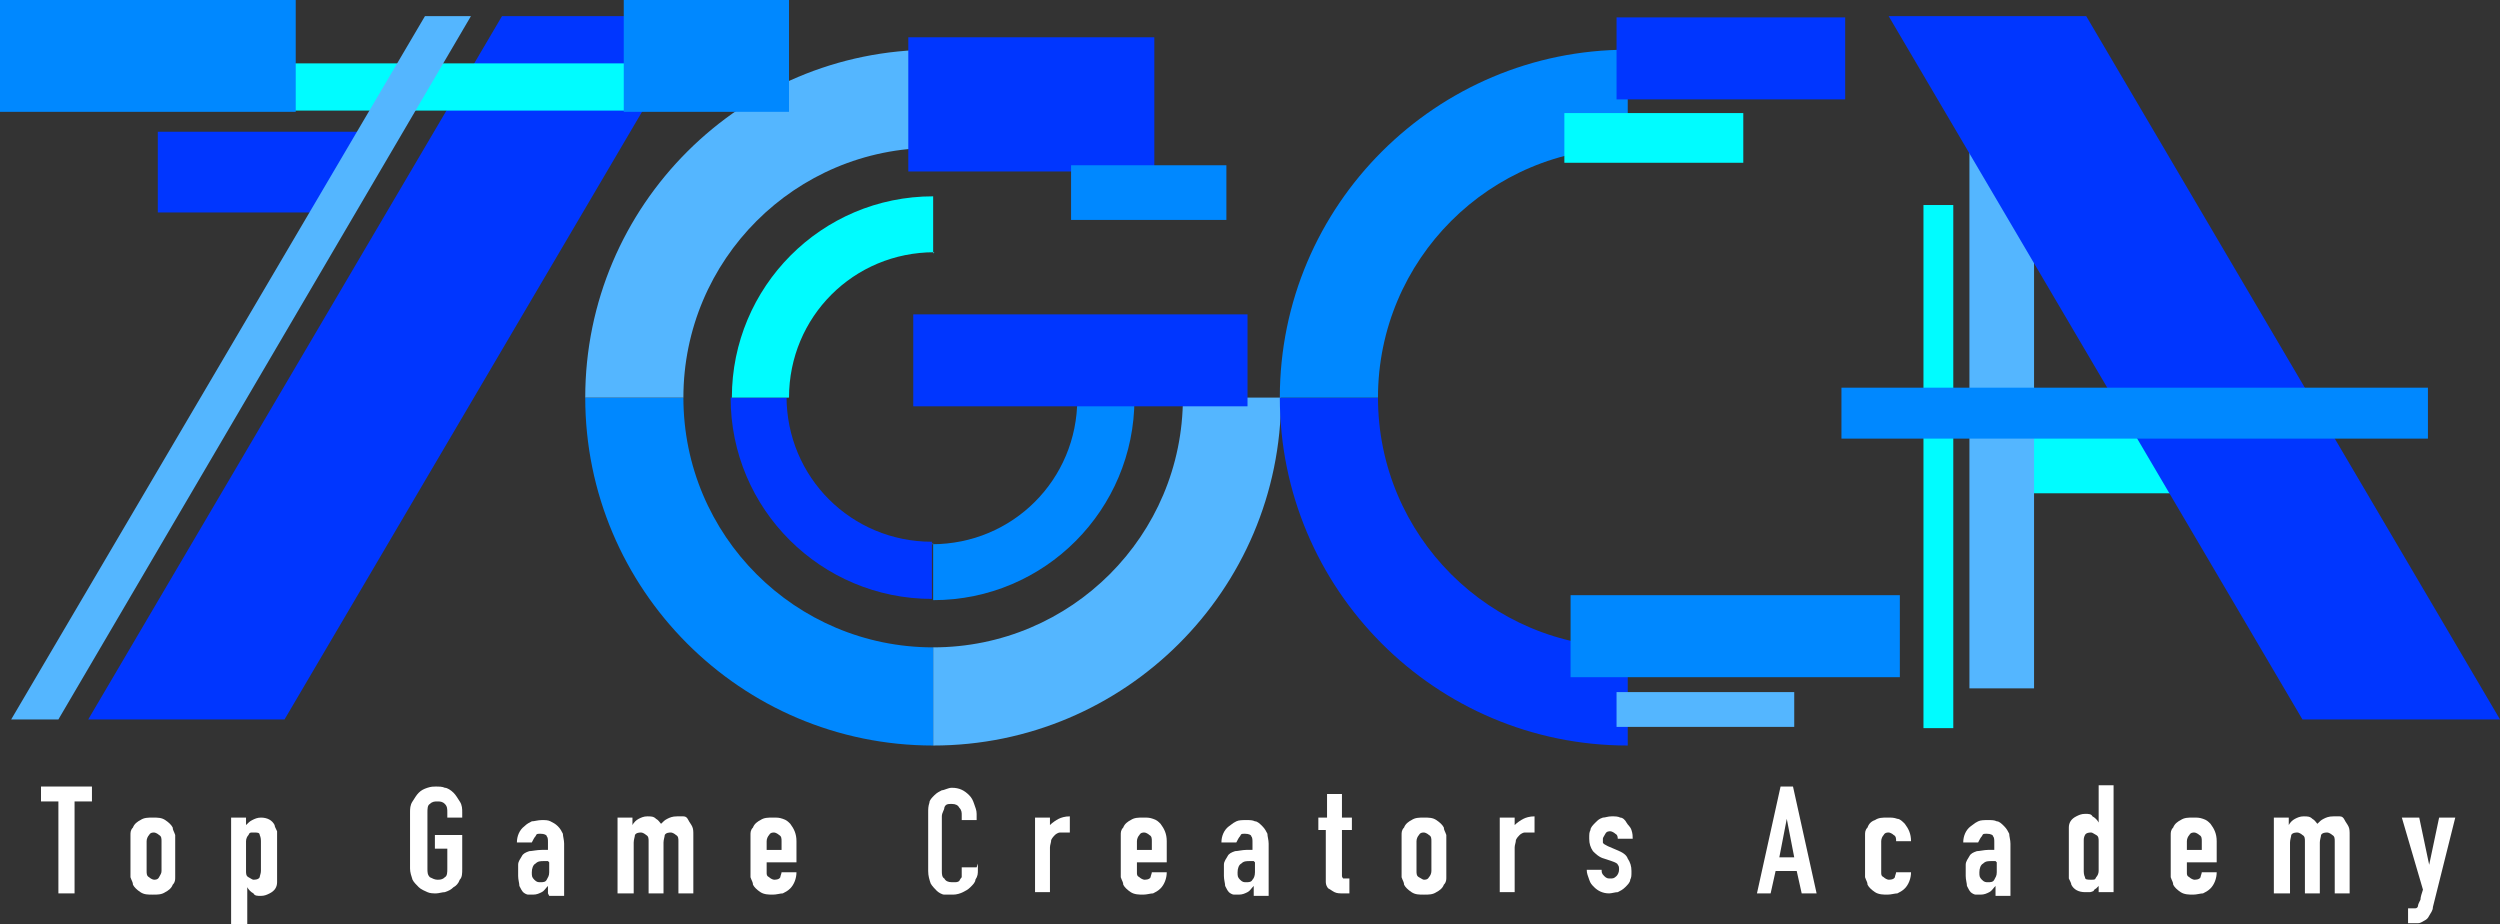
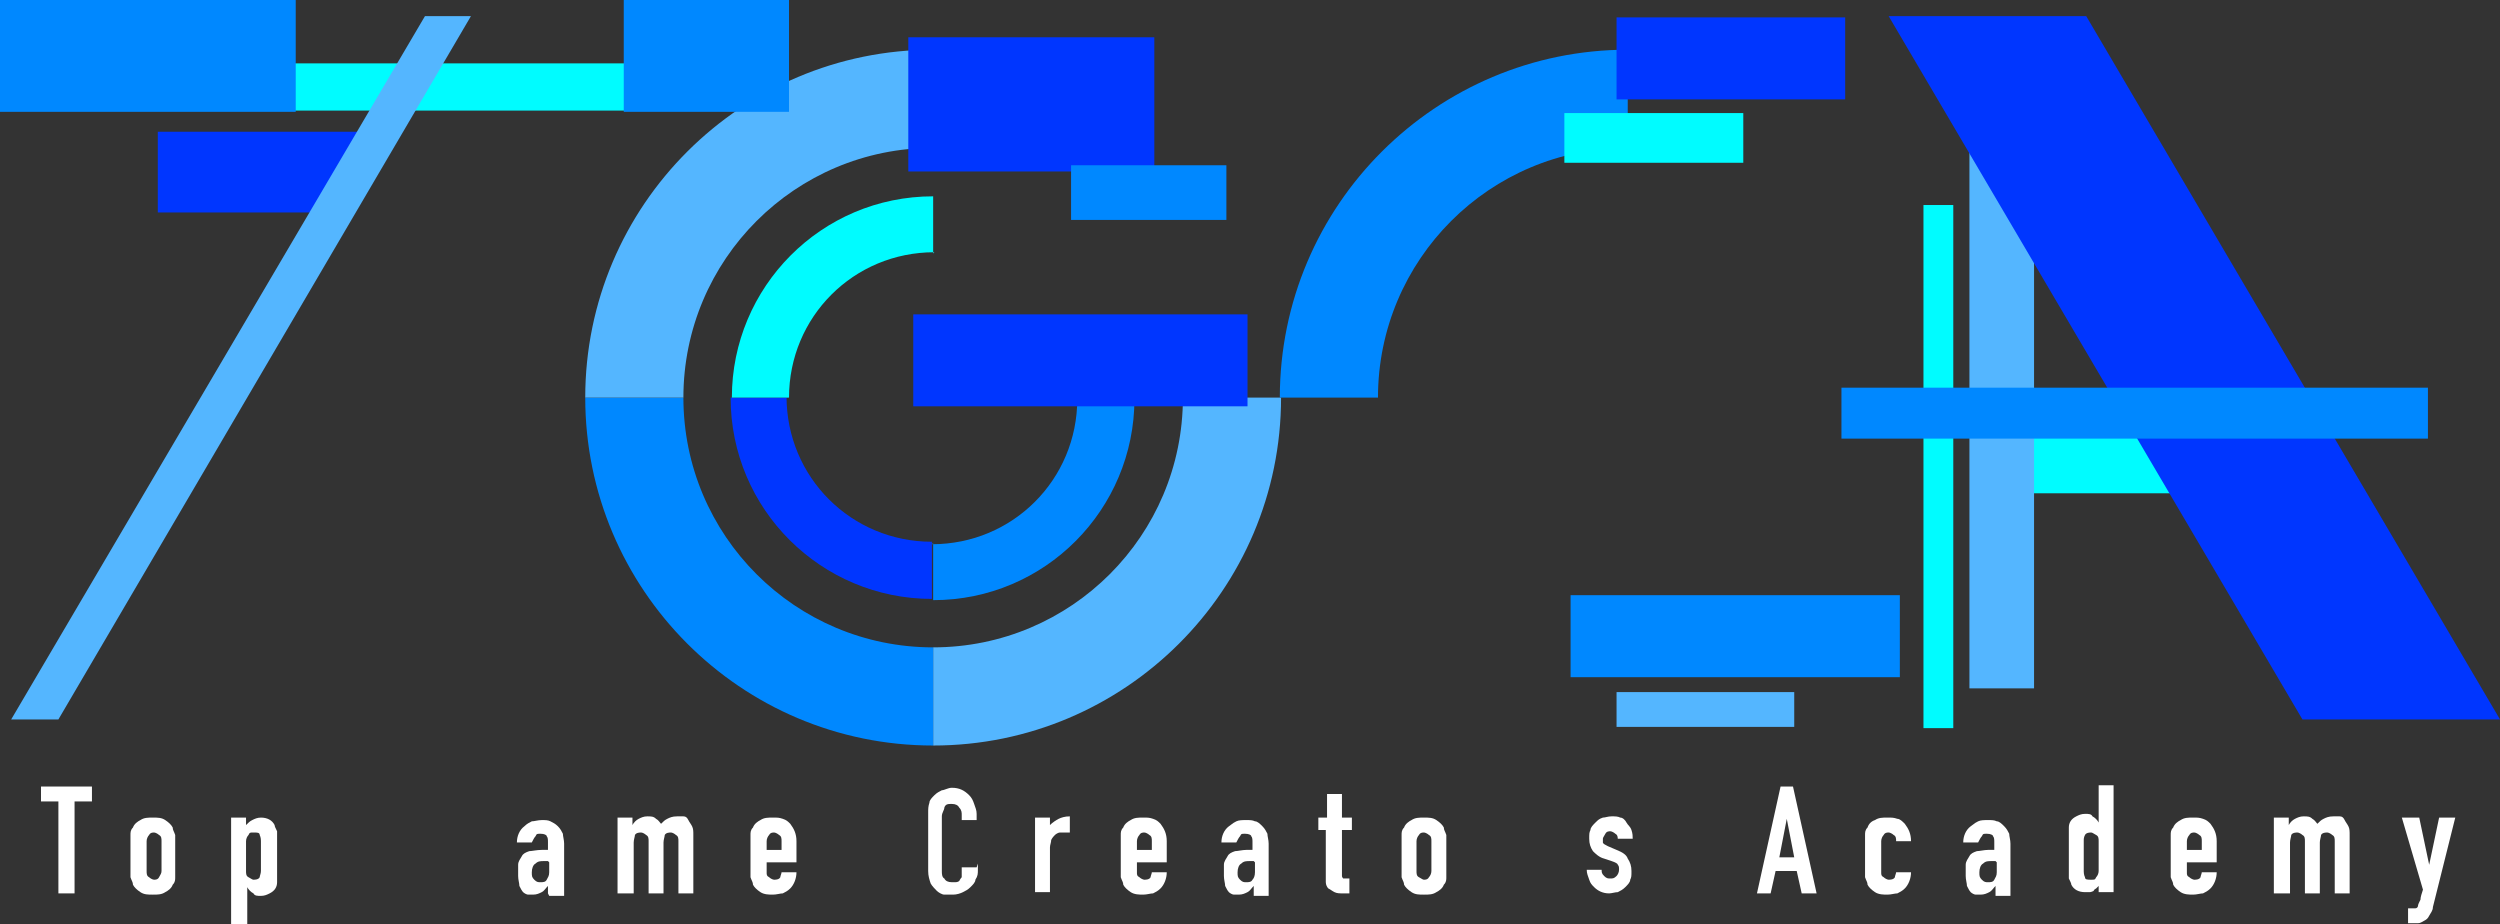
<svg xmlns="http://www.w3.org/2000/svg" version="1.1" viewBox="0 0 201.2 74.4">
  <rect x="0" y="0" width="201.2" height="74.4" fill="#333333" stroke="none" />
  <defs>
    <style>
      .cls-1 {
        fill: #fff;
      }

      .cls-2 {
        fill: #0036ff;
      }

      .cls-3 {
        fill: #54b6ff;
      }

      .cls-4 {
        fill: #08f;
      }

      .cls-5 {
        fill: #00fcff;
      }
    </style>
  </defs>
  <g>
    <g id="_レイヤー_1" data-name="レイヤー_1">
      <g>
-         <polygon class="cls-2" points="22.9 57.9 56.2 1.3 40.4 1.3 7.1 57.9 22.9 57.9" />
        <polygon class="cls-2" points="27.4 17.1 12.7 17.1 12.7 10.6 30.5 10.6 27.4 17.1" />
        <rect class="cls-5" x="160.4" y="34.3" width="17" height="5.4" />
        <g>
          <path class="cls-1" d="M4.7,71.9v-7.4h-1.4v-1.2h4.1v1.2h-1.4v7.4h-1.2Z" />
          <path class="cls-1" d="M10.5,67.9c0-.2,0-.5,0-.7,0-.2,0-.4.2-.6.1-.3.4-.5.6-.6.3-.2.6-.2,1-.2s.7,0,1,.2c.3.2.5.4.6.6,0,.2.1.3.2.6,0,.2,0,.4,0,.7v2c0,.2,0,.5,0,.7,0,.2,0,.4-.2.6-.1.3-.4.5-.6.6-.3.2-.6.2-1,.2s-.7,0-1-.2c-.3-.2-.5-.4-.6-.6,0-.2-.1-.3-.2-.6,0-.2,0-.4,0-.7v-2ZM11.8,70.1c0,.2,0,.4.2.5.1.1.3.2.4.2s.3,0,.4-.2.2-.3.2-.5v-2.4c0-.2,0-.4-.2-.5-.1-.1-.3-.2-.4-.2s-.3,0-.4.2c-.1.1-.2.3-.2.5v2.4Z" />
          <path class="cls-1" d="M18.6,74.4v-8.6h1.2v.6c.2-.2.3-.3.5-.4.2-.1.4-.2.7-.2.5,0,.9.2,1.1.6,0,.1.1.3.2.5,0,.2,0,.5,0,.8v2.3c0,.4,0,.8,0,1,0,.4-.2.7-.6.9-.2.1-.4.2-.7.2s-.5,0-.6-.2c-.2-.1-.4-.3-.5-.5h0v3h-1.2ZM21,67.8c0-.2,0-.4-.1-.6,0-.2-.2-.2-.5-.2s-.3,0-.4.2c-.1.1-.2.3-.2.5v2.4c0,.2,0,.4.2.5s.3.2.4.2.4,0,.5-.2c0-.1.1-.3.1-.5v-2.2Z" />
-           <path class="cls-1" d="M33,65.4c0-.3,0-.6.2-.9s.3-.5.5-.7c.2-.2.4-.3.7-.4s.5-.1.7-.1.5,0,.7.1c.2,0,.5.2.7.4.2.2.3.4.5.7s.2.6.2.9v.4h-1.2v-.4c0-.3,0-.5-.2-.7s-.4-.2-.6-.2-.4,0-.6.2c-.2.1-.2.4-.2.7v4.5c0,.3,0,.5.2.7.2.1.4.2.6.2s.4,0,.6-.2c.2-.1.2-.4.2-.7v-1.6h-1v-1.1h2.2v2.7c0,.4,0,.7-.2.9-.1.3-.3.5-.5.6-.2.2-.4.3-.7.4-.2,0-.5.1-.7.1s-.5,0-.7-.1-.5-.2-.7-.4c-.2-.2-.4-.4-.5-.6-.1-.3-.2-.6-.2-.9v-4.5Z" />
          <path class="cls-1" d="M44.1,71.9v-.6h0c-.2.2-.3.4-.5.5-.2.1-.4.2-.7.2s-.3,0-.4,0c-.1,0-.3-.1-.4-.2-.1-.1-.2-.3-.3-.5,0-.2-.1-.5-.1-.8s0-.6,0-.9c0-.3.2-.5.3-.7.1-.2.3-.3.6-.4.2,0,.6-.1,1-.1h.1s0,0,.1,0,0,0,.1,0,.1,0,.2,0v-.6c0-.2,0-.4-.1-.5,0-.1-.2-.2-.5-.2s-.3,0-.4.2c-.1.1-.2.3-.3.5h-1.2c0-.5.2-1,.6-1.3.2-.2.4-.3.6-.4.2,0,.5-.1.8-.1s.5,0,.7.1.4.2.6.4c.2.2.3.4.4.6,0,.2.1.5.1.8v4.2h-1.2ZM44.1,69.3c-.1,0-.2,0-.3,0-.3,0-.5,0-.7.2-.2.1-.3.4-.3.7s0,.4.2.6.3.2.5.2.4,0,.5-.2.2-.3.2-.6v-.8Z" />
          <path class="cls-1" d="M49.7,71.9v-6.1h1.2v.6h0c.1-.2.3-.4.5-.5s.4-.2.7-.2.5,0,.7.2c.2.1.3.3.4.4.2-.2.3-.3.5-.4s.4-.2.8-.2.3,0,.5,0c.2,0,.3.1.4.3s.2.3.3.5.1.4.1.7v4.7h-1.2v-4.2c0-.2,0-.4-.2-.5-.1-.1-.3-.2-.4-.2s-.4,0-.5.2c0,.1-.1.4-.1.6v4.1h-1.2v-4.2c0-.2,0-.4-.2-.5-.1-.1-.3-.2-.4-.2s-.4,0-.5.2c0,.1-.1.4-.1.6v4.1h-1.2Z" />
          <path class="cls-1" d="M64.1,69.4h-2.4v.8c0,.2,0,.3.2.4.1.1.3.2.4.2s.4,0,.5-.2c0-.1.1-.3.1-.4h1.2c0,.5-.2,1-.5,1.3-.2.2-.4.3-.6.4-.2,0-.5.1-.8.1s-.7,0-1-.2c-.3-.2-.5-.4-.6-.6,0-.2-.1-.3-.2-.6,0-.2,0-.4,0-.7v-2c0-.2,0-.5,0-.7,0-.2,0-.4.2-.6.1-.3.4-.5.6-.6.3-.2.6-.2,1-.2s.5,0,.8.1.4.2.6.4c.3.4.5.8.5,1.4v1.7ZM61.7,68.4h1.2v-.7c0-.2,0-.4-.2-.5-.1-.1-.3-.2-.4-.2s-.3,0-.4.2c-.1.1-.2.3-.2.5v.7Z" />
          <path class="cls-1" d="M78.7,69.5v.5c0,.3,0,.5-.2.8,0,.2-.2.4-.4.6-.2.2-.4.3-.6.4-.2.1-.5.2-.8.2s-.5,0-.7,0c-.2,0-.5-.2-.6-.3s-.4-.4-.5-.6c-.1-.3-.2-.6-.2-1v-4.7c0-.3,0-.5.1-.8,0-.2.2-.4.4-.6.2-.2.4-.3.6-.4.2,0,.5-.2.8-.2.6,0,1,.2,1.4.6.2.2.3.4.4.7.1.3.2.5.2.8v.5h-1.2v-.4c0-.2,0-.4-.2-.6-.1-.2-.3-.3-.6-.3s-.5,0-.6.3c0,.2-.2.4-.2.7v4.4c0,.2,0,.5.2.6.1.2.3.3.6.3s.2,0,.3,0c0,0,.2,0,.3-.1,0,0,.1-.2.2-.3,0-.1,0-.3,0-.4v-.4h1.2Z" />
          <path class="cls-1" d="M83.3,71.9v-6.1h1.2v.6c.2-.2.5-.4.7-.5.2-.1.5-.2.9-.2v1.3c-.1,0-.2,0-.4,0s-.3,0-.4,0c-.1,0-.3.1-.4.2-.1.1-.2.2-.3.4,0,.2-.1.4-.1.6v3.6h-1.2Z" />
          <path class="cls-1" d="M93.9,69.4h-2.4v.8c0,.2,0,.3.2.4.1.1.3.2.4.2s.4,0,.5-.2c0-.1.1-.3.1-.4h1.2c0,.5-.2,1-.5,1.3-.2.2-.4.3-.6.4-.2,0-.5.1-.8.1s-.7,0-1-.2c-.3-.2-.5-.4-.6-.6,0-.2-.1-.3-.2-.6,0-.2,0-.4,0-.7v-2c0-.2,0-.5,0-.7,0-.2,0-.4.2-.6.1-.3.4-.5.6-.6.3-.2.6-.2,1-.2s.5,0,.8.1.4.2.6.4c.3.4.5.8.5,1.4v1.7ZM91.5,68.4h1.2v-.7c0-.2,0-.4-.2-.5-.1-.1-.3-.2-.4-.2s-.3,0-.4.2c-.1.1-.2.3-.2.5v.7Z" />
          <path class="cls-1" d="M100.9,71.9v-.6h0c-.2.2-.3.4-.5.5-.2.1-.4.2-.7.2s-.3,0-.4,0c-.1,0-.3-.1-.4-.2-.1-.1-.2-.3-.3-.5,0-.2-.1-.5-.1-.8s0-.6,0-.9c0-.3.2-.5.3-.7.1-.2.3-.3.6-.4.2,0,.6-.1.9-.1h.1s0,0,.1,0,0,0,.1,0,.1,0,.2,0v-.6c0-.2,0-.4-.1-.5,0-.1-.2-.2-.5-.2s-.3,0-.4.2c-.1.1-.2.3-.3.5h-1.2c0-.5.2-1,.6-1.3s.4-.3.6-.4.5-.1.8-.1.5,0,.7.1c.2,0,.4.2.6.4.2.2.3.4.4.6,0,.2.1.5.1.8v4.2h-1.2ZM100.9,69.3c-.1,0-.2,0-.3,0-.3,0-.5,0-.7.2-.2.1-.3.4-.3.7s0,.4.2.6.3.2.5.2.4,0,.5-.2c.1-.1.2-.3.2-.6v-.8Z" />
          <path class="cls-1" d="M106.8,65.8v-1.9h1.2v1.9h.8v1h-.8v3.4c0,.1,0,.3,0,.3s0,.1.1.2c0,0,.1,0,.2,0,0,0,.2,0,.3,0v1.2h-.5c-.3,0-.5,0-.7-.1s-.3-.2-.5-.3c-.1-.1-.2-.3-.2-.5,0-.2,0-.3,0-.5v-3.7h-.6v-1h.6Z" />
          <path class="cls-1" d="M112.8,67.9c0-.2,0-.5,0-.7,0-.2,0-.4.2-.6.1-.3.4-.5.6-.6.3-.2.6-.2,1-.2s.7,0,1,.2c.3.2.5.4.6.6,0,.2.1.3.2.6,0,.2,0,.4,0,.7v2c0,.2,0,.5,0,.7,0,.2,0,.4-.2.6-.1.3-.4.5-.6.6-.3.2-.6.2-1,.2s-.7,0-1-.2c-.3-.2-.5-.4-.6-.6,0-.2-.1-.3-.2-.6,0-.2,0-.4,0-.7v-2ZM114,70.1c0,.2,0,.4.2.5s.3.2.4.2.3,0,.4-.2c.1-.1.2-.3.2-.5v-2.4c0-.2,0-.4-.2-.5-.1-.1-.3-.2-.4-.2s-.3,0-.4.2c-.1.1-.2.3-.2.5v2.4Z" />
-           <path class="cls-1" d="M120.7,71.9v-6.1h1.2v.6c.2-.2.5-.4.7-.5.2-.1.5-.2.9-.2v1.3c-.1,0-.2,0-.4,0s-.3,0-.4,0c-.1,0-.3.1-.4.2-.1.1-.2.2-.3.4,0,.2-.1.4-.1.6v3.6h-1.2Z" />
          <path class="cls-1" d="M130.2,67.6c0-.2,0-.4-.2-.5-.1-.1-.3-.2-.4-.2s-.3,0-.4.2-.2.3-.2.4,0,.2,0,.3c0,.1.2.2.4.3l.7.3c.5.2.8.4.9.7.2.3.3.6.3,1s0,.5-.1.7c0,.2-.2.4-.4.6-.2.2-.4.3-.6.4-.2,0-.5.1-.7.1-.5,0-.9-.2-1.2-.5-.2-.2-.3-.3-.4-.6s-.2-.5-.2-.8h1.2c0,.2,0,.3.2.5s.3.2.5.2.3,0,.5-.2c.1-.1.2-.3.2-.5s0-.3-.1-.4c0-.1-.2-.2-.5-.3l-.6-.2c-.4-.1-.7-.4-.9-.6-.2-.3-.3-.6-.3-1s0-.5.1-.7c0-.2.2-.4.4-.6.2-.2.3-.3.6-.4.2,0,.4-.1.7-.1s.5,0,.7.1c.2,0,.4.2.5.4s.3.3.4.6.1.5.1.7h-1.2Z" />
          <path class="cls-1" d="M141.4,71.9l1.9-8.6h1l1.9,8.6h-1.2l-.4-1.8h-1.7l-.4,1.8h-1.2ZM144.4,69l-.6-3.1h0l-.6,3.1h1.2Z" />
          <path class="cls-1" d="M151.4,70.2c0,.2,0,.3.2.4.1.1.3.2.4.2s.4,0,.5-.2c0-.1.1-.3.1-.4h1.2c0,.5-.2,1-.5,1.3-.2.2-.4.3-.6.4-.2,0-.5.1-.8.1s-.7,0-1-.2c-.3-.2-.5-.4-.6-.6,0-.2-.1-.3-.2-.6,0-.2,0-.4,0-.7v-2c0-.2,0-.5,0-.7,0-.2,0-.4.2-.6.1-.3.3-.5.6-.6.3-.2.6-.2,1-.2s.5,0,.8.1c.2,0,.4.2.6.4.3.4.5.8.5,1.4h-1.2c0-.2,0-.4-.2-.5-.1-.1-.3-.2-.4-.2s-.3,0-.4.2c-.1.1-.2.3-.2.5v2.5Z" />
          <path class="cls-1" d="M160.6,71.9v-.6h0c-.2.2-.3.4-.5.5-.2.1-.4.2-.7.2s-.3,0-.4,0c-.1,0-.3-.1-.4-.2-.1-.1-.2-.3-.3-.5,0-.2-.1-.5-.1-.8s0-.6,0-.9c0-.3.2-.5.3-.7.1-.2.3-.3.6-.4.2,0,.6-.1.9-.1h.1s0,0,.1,0,0,0,.1,0,.1,0,.2,0v-.6c0-.2,0-.4-.1-.5,0-.1-.2-.2-.5-.2s-.3,0-.4.2c-.1.1-.2.3-.3.5h-1.2c0-.5.2-1,.6-1.3s.4-.3.6-.4.5-.1.8-.1.5,0,.7.1c.2,0,.4.2.6.4.2.2.3.4.4.6,0,.2.1.5.1.8v4.2h-1.2ZM160.6,69.3c-.1,0-.2,0-.3,0-.3,0-.5,0-.7.2-.2.1-.3.4-.3.7s0,.4.2.6.3.2.5.2.4,0,.5-.2.2-.3.2-.6v-.8Z" />
          <path class="cls-1" d="M168.9,71.9v-.6c0,0-.2.2-.2.2,0,0-.2.1-.2.2,0,0-.2.1-.3.1-.1,0-.2,0-.4,0-.5,0-.9-.2-1.1-.6,0-.1-.1-.3-.2-.5,0-.2,0-.5,0-.8v-2.3c0-.4,0-.8,0-1,0-.4.2-.7.6-.9.2-.1.4-.2.7-.2s.5,0,.6.2c.2.1.4.3.5.5h0v-3h1.2v8.6h-1.2ZM167.7,70c0,.2,0,.4.1.6,0,.2.2.2.5.2s.3,0,.4-.2c.1-.1.2-.3.2-.5v-2.4c0-.2,0-.4-.2-.5s-.3-.2-.4-.2-.4,0-.5.2-.1.3-.1.5v2.2Z" />
          <path class="cls-1" d="M178.4,69.4h-2.4v.8c0,.2,0,.3.2.4.1.1.3.2.4.2s.4,0,.5-.2c0-.1.1-.3.1-.4h1.2c0,.5-.2,1-.5,1.3-.2.2-.4.3-.6.4-.2,0-.5.1-.8.1s-.7,0-1-.2c-.3-.2-.5-.4-.6-.6,0-.2-.1-.3-.2-.6,0-.2,0-.4,0-.7v-2c0-.2,0-.5,0-.7,0-.2,0-.4.2-.6.1-.3.4-.5.6-.6.3-.2.6-.2,1-.2s.5,0,.8.1.4.2.6.4c.3.4.5.8.5,1.4v1.7ZM176,68.4h1.2v-.7c0-.2,0-.4-.2-.5-.1-.1-.3-.2-.4-.2s-.3,0-.4.2c-.1.1-.2.3-.2.5v.7Z" />
          <path class="cls-1" d="M183,71.9v-6.1h1.2v.6h0c.1-.2.3-.4.5-.5s.4-.2.7-.2.5,0,.7.2c.2.1.3.3.4.4.2-.2.3-.3.5-.4s.4-.2.8-.2.3,0,.5,0c.2,0,.3.1.4.3s.2.3.3.5.1.4.1.7v4.7h-1.2v-4.2c0-.2,0-.4-.2-.5-.1-.1-.3-.2-.4-.2s-.4,0-.5.2c0,.1-.1.4-.1.6v4.1h-1.2v-4.2c0-.2,0-.4-.2-.5-.1-.1-.3-.2-.4-.2s-.4,0-.5.2c0,.1-.1.4-.1.6v4.1h-1.2Z" />
          <path class="cls-1" d="M193.4,65.8h1.3l.8,3.8h0l.8-3.8h1.3l-1.8,7.2c0,.3-.2.5-.3.7s-.2.3-.4.4c-.2.1-.3.2-.5.2-.2,0-.4,0-.5,0h-.3v-1.2h.3c.1,0,.2,0,.3,0s.2-.1.2-.2c0-.1.1-.3.2-.5,0-.2.1-.5.2-.8l-1.7-5.8Z" />
        </g>
        <path class="cls-3" d="M75.1,52.1v7.9c15.4,0,28-12.5,28-28h-7.9c0,11.1-9,20.1-20.1,20.1Z" />
        <path class="cls-4" d="M55,32h-7.9c0,15.4,12.5,28,28,28v-7.9c-11.1,0-20.1-9-20.1-20.1Z" />
        <path class="cls-3" d="M75.1,11.9v-7.9c-15.4,0-28,12.5-28,28h7.9c0-11.1,9-20.1,20.1-20.1Z" />
-         <path class="cls-2" d="M110.9,32h-7.9c0,15.4,12.5,28,28,28v-7.9c-11.1,0-20.1-9-20.1-20.1Z" />
        <path class="cls-4" d="M131,11.9v-7.9c-15.4,0-28,12.5-28,28h7.9c0-11.1,9-20.1,20.1-20.1Z" />
        <path class="cls-4" d="M75.1,43.7v4.6c9,0,16.2-7.3,16.2-16.2h-4.6c0,6.5-5.2,11.7-11.7,11.7Z" />
        <path class="cls-2" d="M63.4,32h-4.6c0,9,7.3,16.2,16.2,16.2v-4.6c-6.5,0-11.7-5.2-11.7-11.7Z" />
        <path class="cls-5" d="M75.1,20.4v-4.6c-9,0-16.2,7.3-16.2,16.2h4.6c0-6.5,5.2-11.7,11.7-11.7Z" />
        <rect class="cls-5" x="154.8" y="16.5" width="2.4" height="42.1" />
        <rect class="cls-3" x="158.5" y="3.5" width="5.2" height="51.9" />
        <rect class="cls-5" x="4.3" y="5.1" width="52.9" height="3.8" />
        <polygon class="cls-3" points="4.7 57.9 37.9 1.3 34.2 1.3 .9 57.9 4.7 57.9" />
        <rect class="cls-2" x="73.5" y="25.3" width="26.9" height="7.4" />
        <rect class="cls-5" x="125.9" y="9.1" width="14.4" height="4" />
        <rect class="cls-2" x="130.1" y="1.4" width="18.4" height="6.6" />
        <rect class="cls-3" x="130.1" y="55.7" width="14.3" height="2.8" />
        <rect class="cls-4" x="126.4" y="47.9" width="26.5" height="6.6" />
        <rect class="cls-4" width="23.8" height="9" />
        <rect class="cls-4" x="50.2" width="13.3" height="9" />
        <rect class="cls-2" x="73.1" y="3" width="19.8" height="10.8" />
        <rect class="cls-4" x="86.2" y="13.3" width="12.5" height="4.4" />
        <polygon class="cls-2" points="185.3 57.9 152 1.3 167.9 1.3 201.2 57.9 185.3 57.9" />
        <rect class="cls-4" x="148.2" y="31.2" width="47.2" height="4.1" />
      </g>
    </g>
  </g>
</svg>